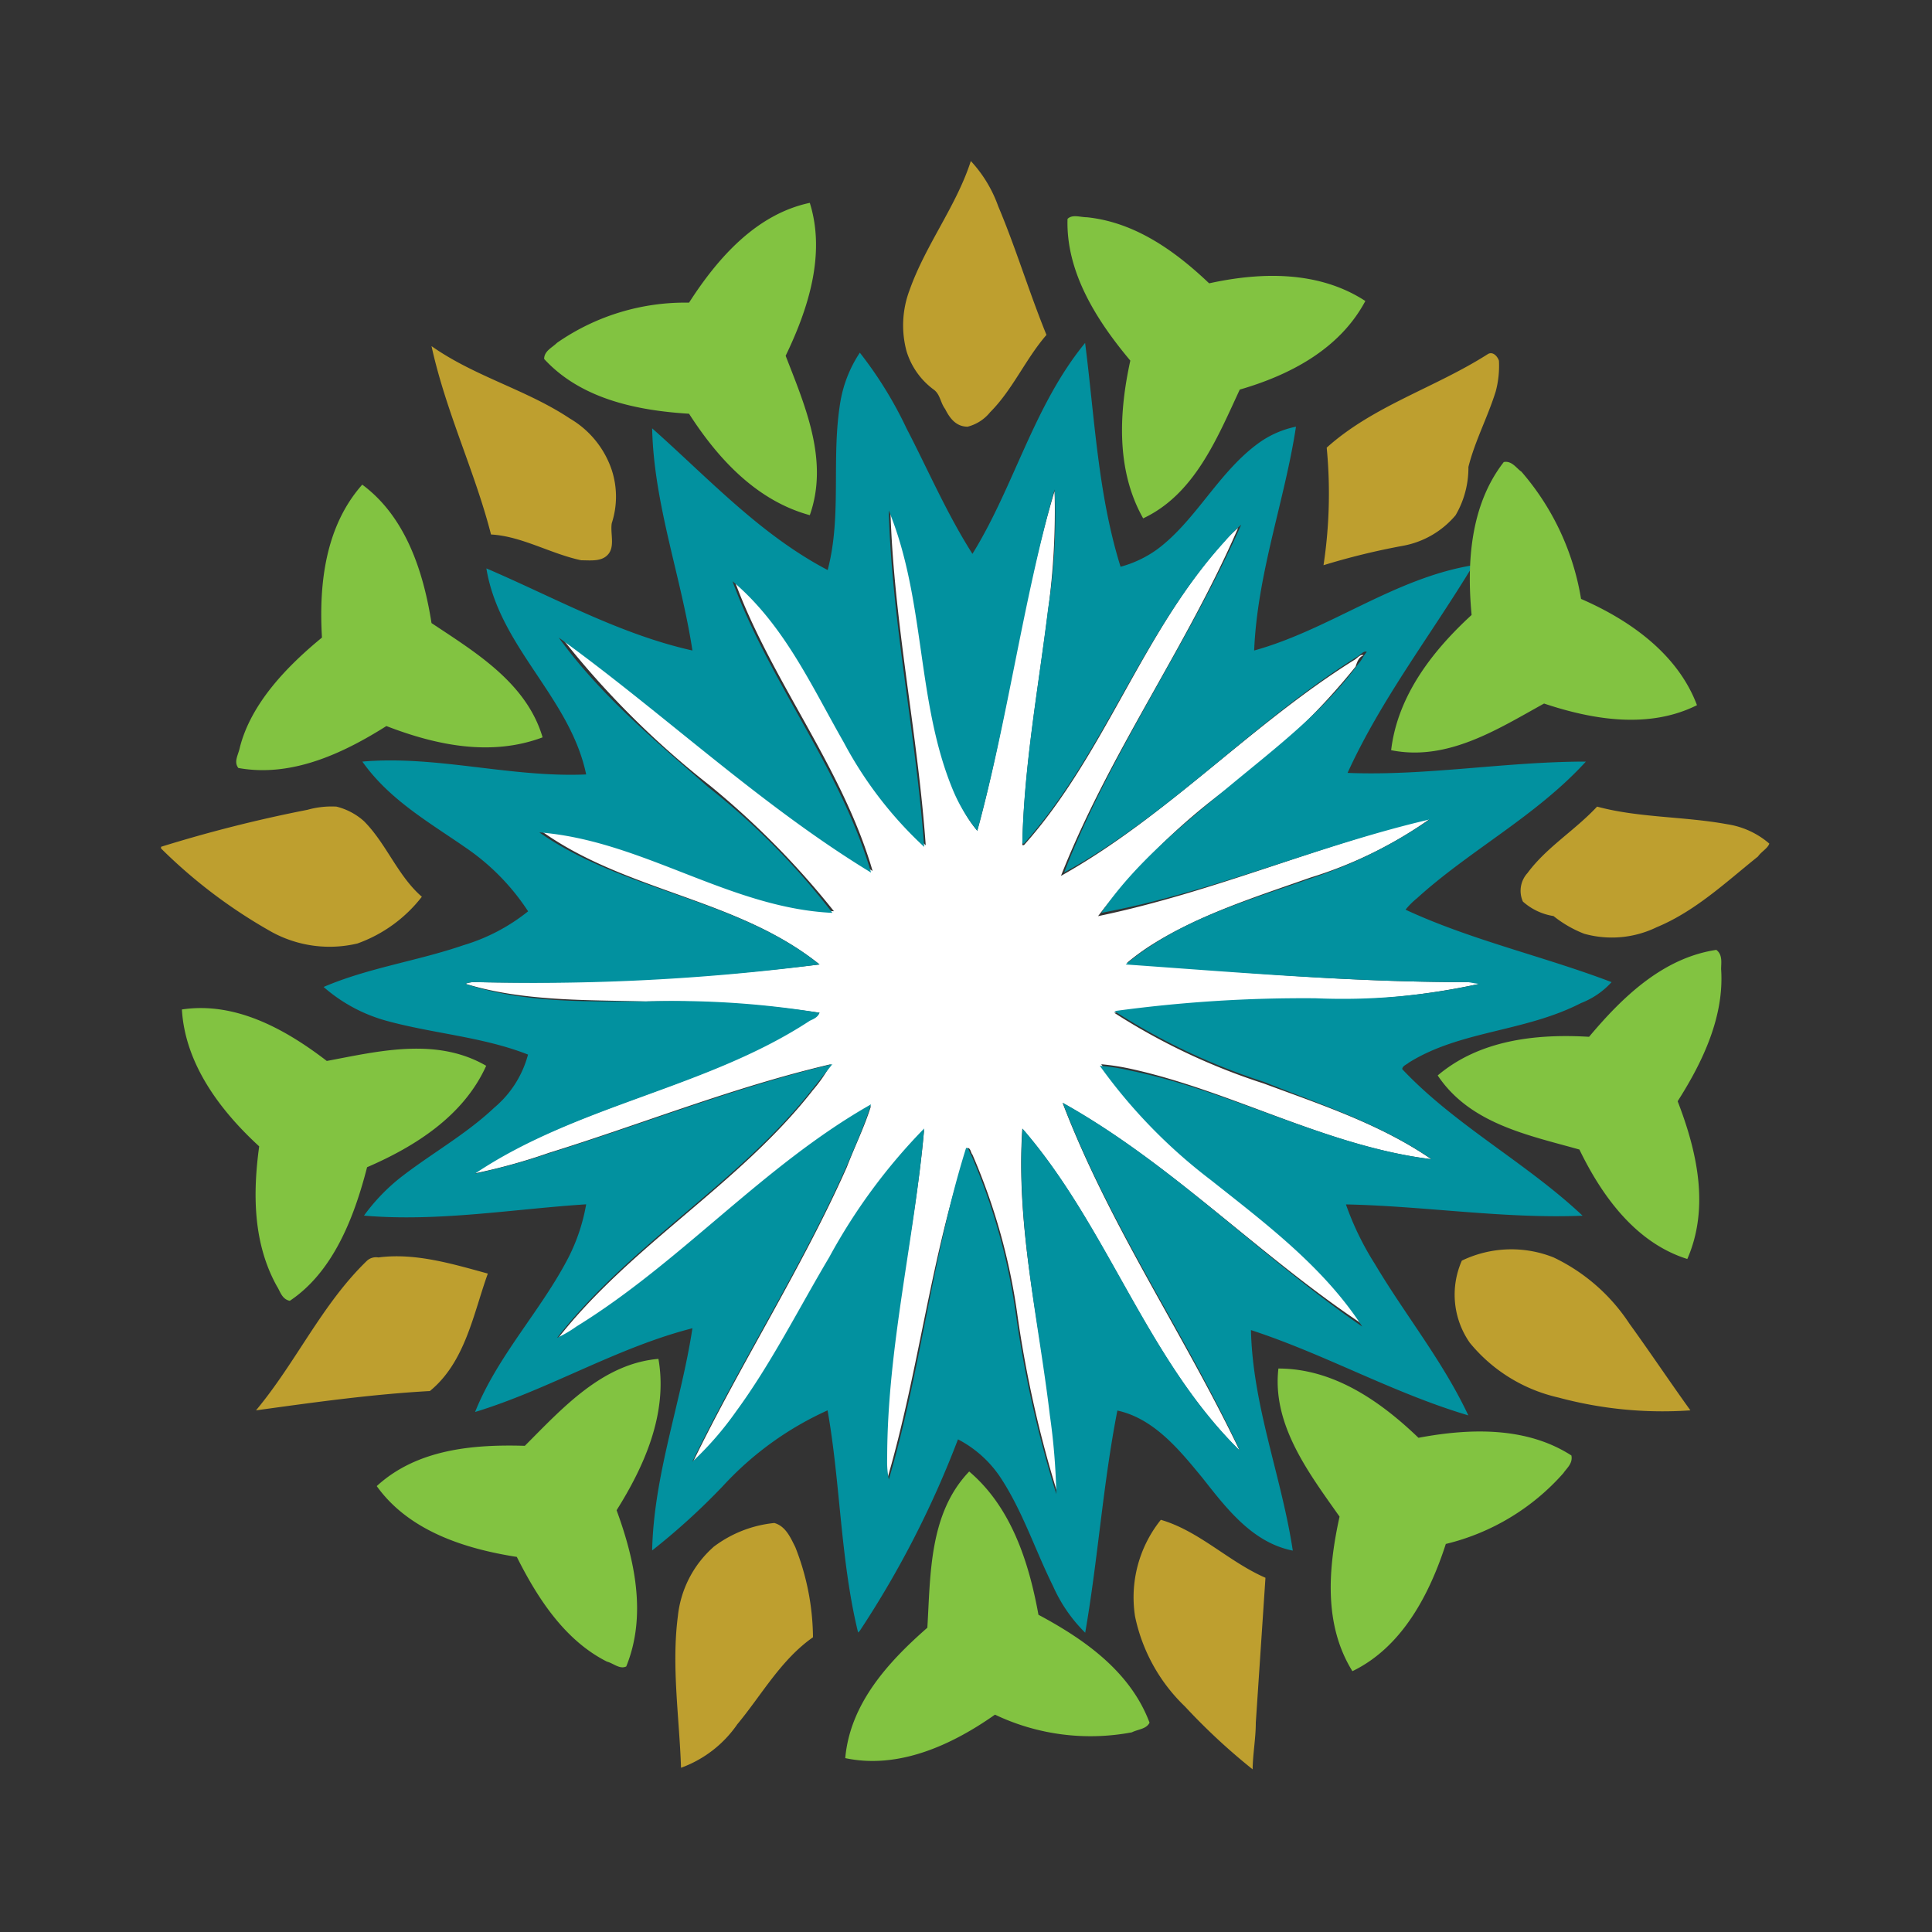
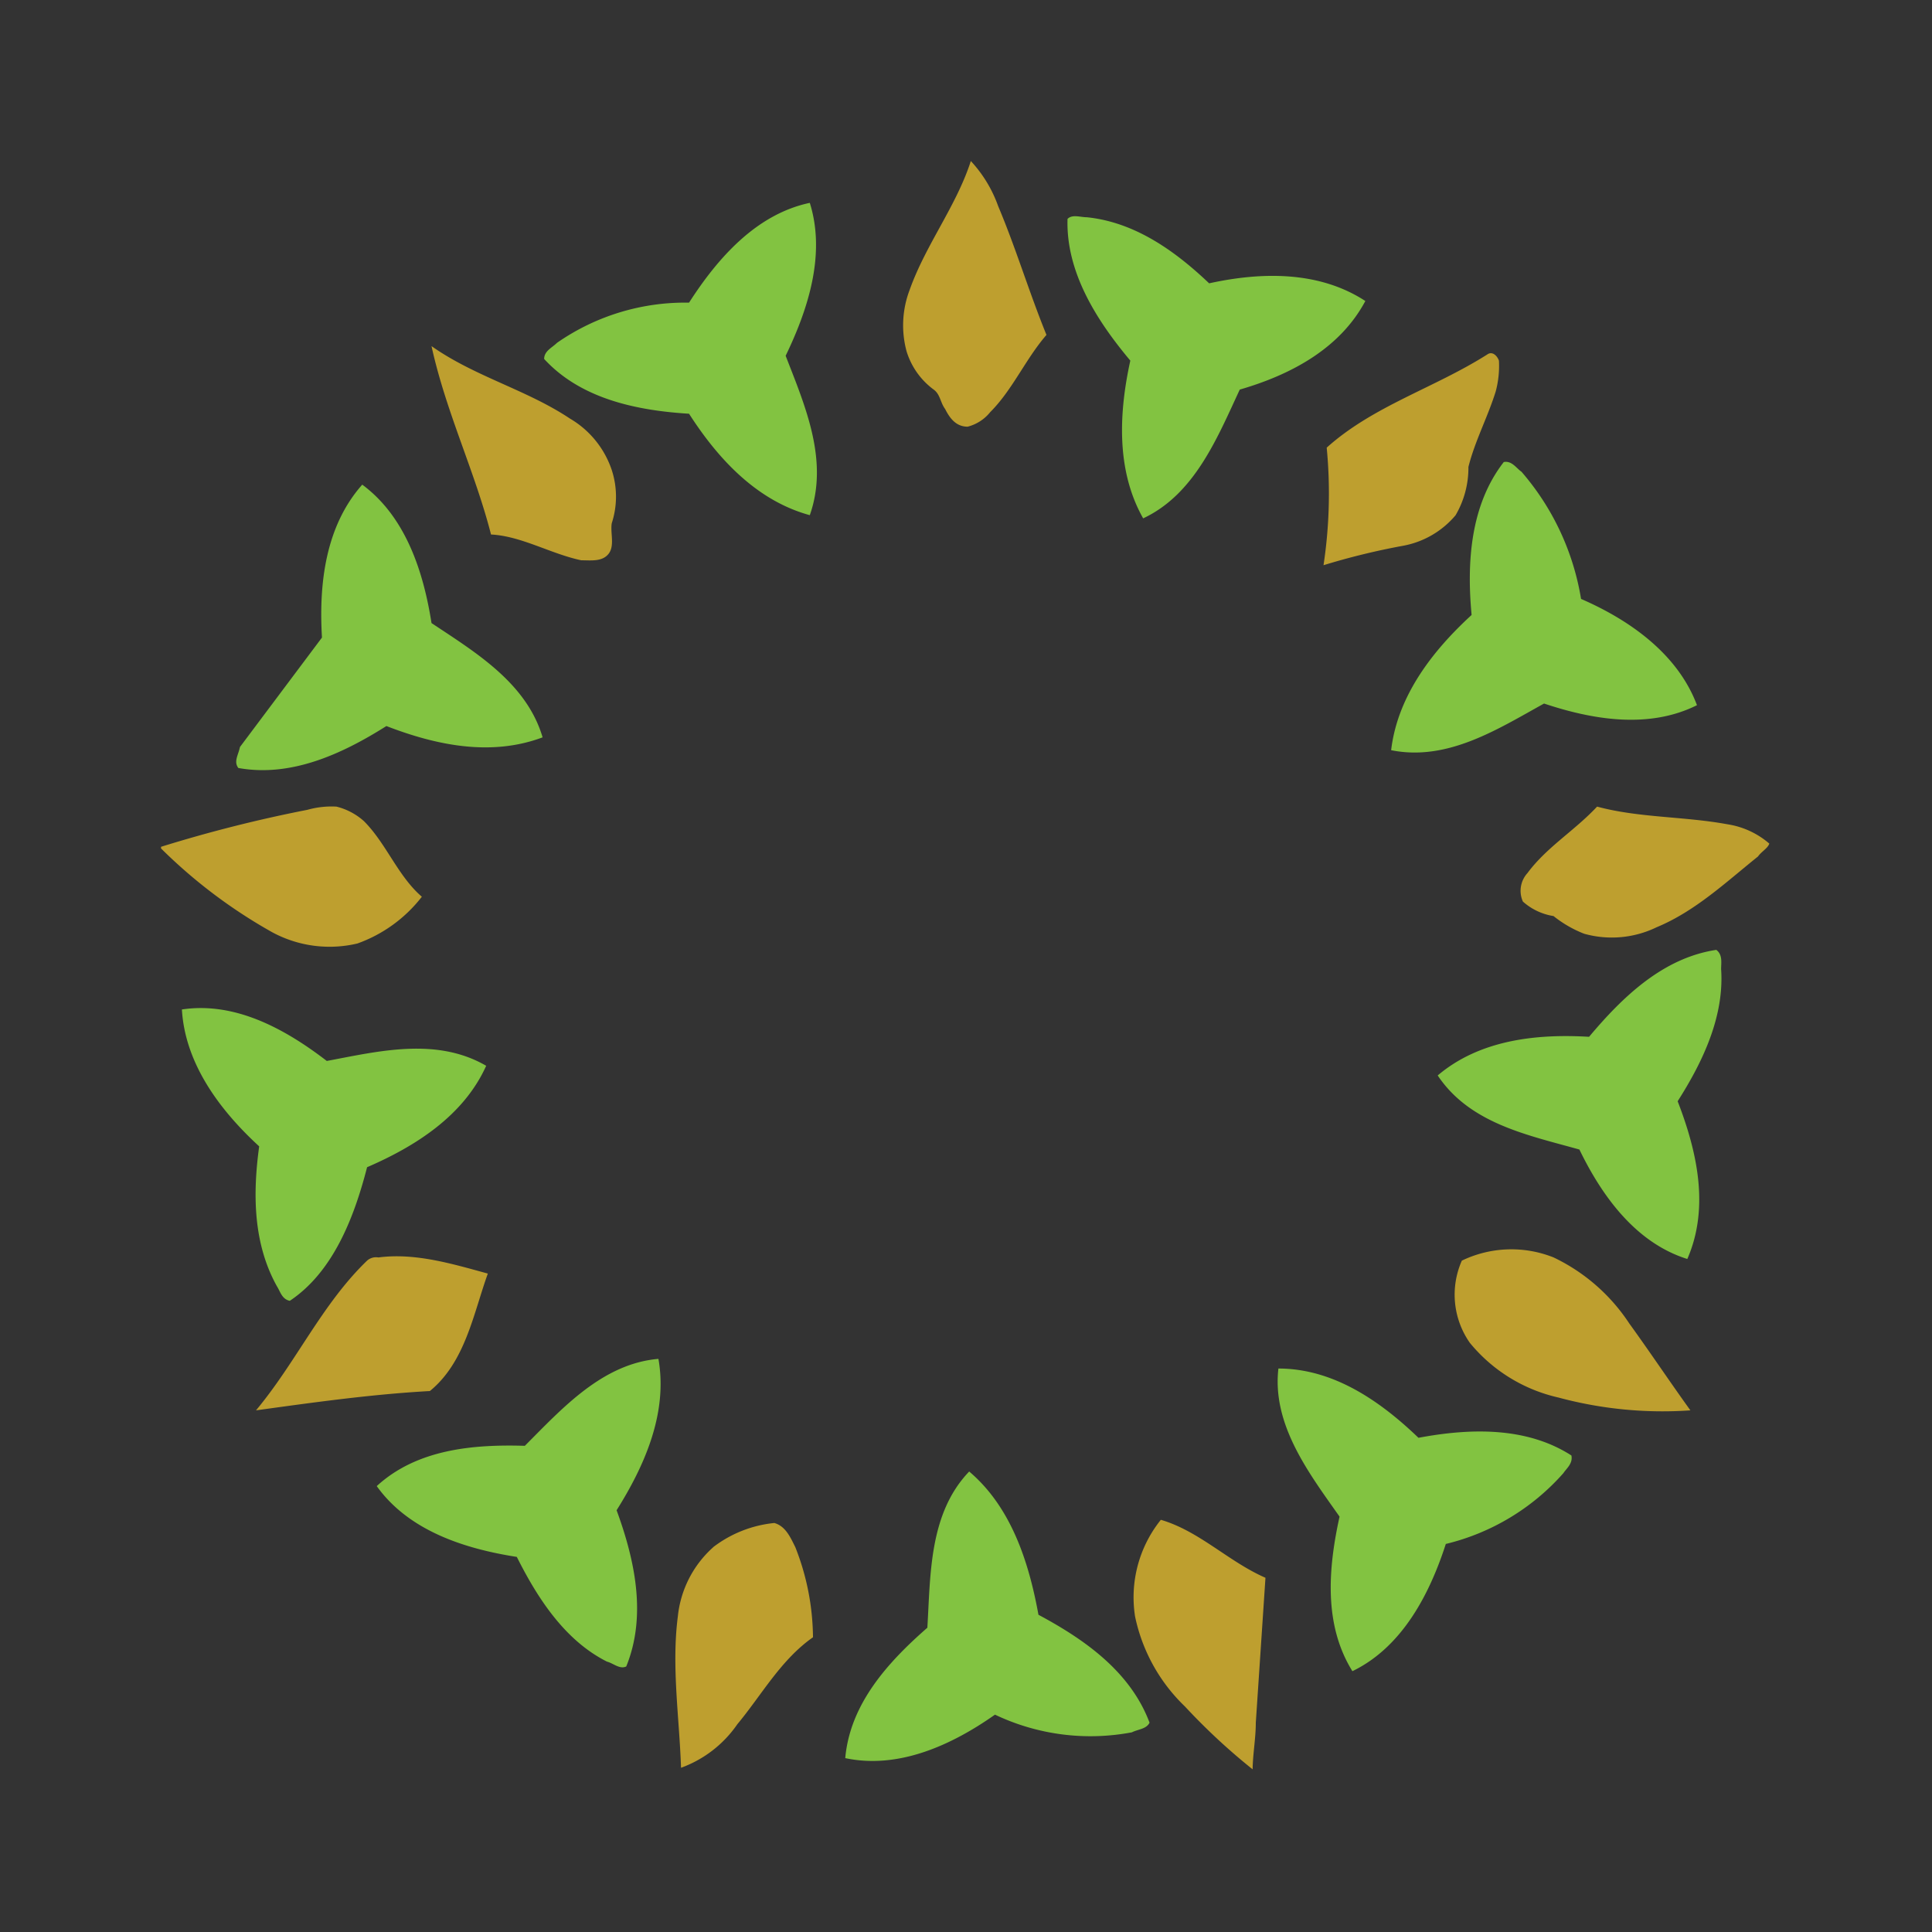
<svg xmlns="http://www.w3.org/2000/svg" id="Layer_1" data-name="Layer 1" viewBox="0 0 200 200">
  <rect x="0" y="0" width="200" height="200" fill="#333333" stroke="none" />
  <title>-flower-abstract</title>
-   <rect id="layer_1-2" data-name="layer 1" width="200" height="200" fill="none" />
-   <path id="ofl_flower-abstract_l_1" data-name="ofl flower-abstract l 1" d="M101.17,86c3.17-11.67,4.5-23.5,8-35.17a76.52,76.52,0,0,1-.67,12.33c-1,8-2.5,16.17-2.67,24.33H106c8.33-9.33,12.17-21.83,20.5-31.17a15.72,15.72,0,0,1,1.67-1.67C122.83,67,114.83,78,109.83,90.67c11-6.17,19.67-15.67,30.33-22.33.33-.17.67-.67,1-.5-.5.17-.67.67-.83,1.17A68.67,68.67,0,0,1,127,81.67a66.52,66.52,0,0,0-13.33,13.17c12-2.5,22.83-7.33,34.5-10.17a43.72,43.72,0,0,1-12.5,6.17c-5.67,2-11.5,3.83-16.5,7a23.85,23.85,0,0,0-2.5,1.83c11.5,1,23.33,2,35.17,2a3.33,3.33,0,0,1,1.33.17,73.53,73.53,0,0,1-17,1.67,144.22,144.22,0,0,0-20.83,1.33,66,66,0,0,0,15.5,7.33c5.83,2.17,12,4.17,17.33,7.83-10.83-1.33-20.5-7-31-9.33a24.68,24.68,0,0,0-3.17-.5A51.67,51.67,0,0,0,125.5,122c5.67,4.67,11.67,9,15.67,15.17-10.83-7.17-19.83-16.67-31.17-23,4.83,12.67,12.5,23.83,18.33,36-9.67-9.5-13.67-23.17-22.5-33.33-.67,10,1.67,19.83,3,29.67a67.42,67.42,0,0,1,.67,8.17,118.62,118.62,0,0,1-4.17-18.5,63.52,63.52,0,0,0-4.67-16.67c-.17-.17-.17-.67-.5-.67-3.83,11.17-5,23-8.33,34.33a9.5,9.5,0,0,1-.17-2.17c0-11.5,3-22.67,4-34a60,60,0,0,0-9.83,13.33c-3.17,5.33-6,11-9.67,16a33.33,33.33,0,0,1-4.5,5.17c5-10.33,11.33-20.17,16-30.67.83-2.17,1.83-4.17,2.5-6.33-11.17,6.33-19.67,16.33-30.5,23-.67.33-1.33.83-2,1.17,7.67-9.83,18.83-16,26.5-25.83A15.1,15.1,0,0,0,86,110.17c-10,2.33-19.5,6.17-29.17,9.17A60.27,60.27,0,0,1,49,121.5c10.83-7.17,24-8.83,34.67-15.83.5-.33,1-.5,1.17-.83a108.87,108.87,0,0,0-18-1.17c-6.17-.17-12.67,0-18.67-1.83a2.83,2.83,0,0,1,1.17-.17,253.33,253.33,0,0,0,35.5-1.83C76.33,93,64.83,92.33,56,86c10.67.83,19.67,7.67,30.33,8.33a86.1,86.1,0,0,0-12.83-13A90.93,90.93,0,0,1,58,65.83c11,8,20.83,17.33,32.33,24.33C87.17,79.33,79.83,70.5,76,60c5.17,4.5,8.17,10.83,11.5,16.67A37.68,37.68,0,0,0,95.83,87.5C95,75.83,92.5,64.33,92.17,52.67,96,62,95,72.5,98.83,81.67A12,12,0,0,0,101.17,86Z" fill="#fff" />
-   <path id="ofl_flower-abstract_l_2" data-name="ofl flower-abstract l 2" d="M100.67,57.33C105,50.33,107,42,112.33,35.5c1,7.83,1.33,15.67,3.67,23.17a11.67,11.67,0,0,0,3.83-1.83c4-3,6.33-8,10.5-11a10,10,0,0,1,3.83-1.67c-1.17,7.67-4,15.17-4.33,23.17,7.83-2.17,14.5-7.5,22.67-8.83-4.33,7.17-9.5,13.83-13,21.5,8.17.33,16.33-1.17,24.67-1.17C159,84.5,152.17,88,146.67,93a7.7,7.7,0,0,0-1.17,1.17c6.83,3.17,14.33,4.83,21.33,7.5a8.33,8.33,0,0,1-3.17,2.17c-5.83,3-12.5,2.83-17.83,6.17-.17.17-.67.33-.67.67,5.5,5.83,12.83,9.67,18.67,15.17-8.17.33-16.33-1-24.5-1.17a30.1,30.1,0,0,0,3,6.17c3.17,5.33,7,10,9.67,15.67-7.83-2.33-14.83-6.33-22.5-8.83.17,7.83,3.17,15.17,4.33,22.83-4.17-.83-6.83-4.33-9.33-7.5-2.33-2.83-5-6.17-8.83-7-1.5,7.67-2,15.33-3.33,23a15.7,15.7,0,0,1-3.33-4.83c-1.83-3.67-3.17-7.83-5.5-11.33A11.85,11.85,0,0,0,99.17,149,101.33,101.33,0,0,1,89,168.83l-.17.17C87,161.5,87,153.5,85.67,146a33.33,33.33,0,0,0-10.83,7.83,69.62,69.62,0,0,1-7.33,6.67c.17-7.83,3-15.33,4.17-23-7.83,2-14.83,6.33-22.5,8.67,2.33-5.83,6.83-10.5,9.67-16a19.43,19.43,0,0,0,1.83-5.5c-7.67.5-15.33,1.83-23,1.17A20,20,0,0,1,41.33,122c3.17-2.5,6.83-4.5,9.83-7.33a10.8,10.8,0,0,0,3.5-5.5C50,107.33,44.83,107,40,105.67a16.47,16.47,0,0,1-6.5-3.5c4.67-2,9.67-2.67,14.5-4.33a19.67,19.67,0,0,0,6.67-3.5,23.52,23.52,0,0,0-6.33-6.5c-3.83-2.67-8-5-10.83-9,7.67-.67,15.33,1.67,23.17,1.33-1.67-8-9-13.17-10.33-21.33,7,3,13.83,6.83,21.33,8.5-1.17-7.67-4-15.17-4.17-23,5.83,5.17,11.17,11,18.17,14.67,1.5-5.67.33-11.67,1.33-17.5a13.15,13.15,0,0,1,2-5,41.17,41.17,0,0,1,4.83,7.83c2.17,4.17,4.17,8.83,6.83,13m.5,28.67a17.28,17.28,0,0,1-2.5-4.17c-3.83-9.17-2.83-19.67-6.67-29C92.33,64.5,94.83,76,95.67,87.67a40.87,40.87,0,0,1-8.33-10.83C84,71,81.17,64.67,75.83,60.17,79.67,70.67,87,79.5,90.17,90.33c-11.5-7-21.5-16.5-32.33-24.33,4.33,6,10,10.67,15.5,15.5a72.85,72.85,0,0,1,12.83,13C75.5,94,66.5,87,55.83,86.17c8.83,6.17,20.5,6.83,29,13.67a229.32,229.32,0,0,1-35.5,1.83,2.83,2.83,0,0,0-1.17.17c6,2,12.33,1.83,18.67,1.83a93.33,93.33,0,0,1,18,1.17c-.17.5-.67.67-1,.83-10.67,7-24,8.67-34.67,15.83A68.58,68.58,0,0,0,57,119.33c9.67-3,19.33-6.83,29.17-9.17l-2,2.5c-7.67,9.83-18.83,16-26.5,25.83a12.43,12.43,0,0,0,2-1.17c10.83-6.67,19.33-16.67,30.5-23-.67,2.17-1.67,4.33-2.5,6.33-4.67,10.5-11,20.33-16,30.67a33.33,33.33,0,0,0,4.5-5.17c3.67-5,6.5-10.67,9.67-16a60,60,0,0,1,9.83-13.33c-1,11.5-3.83,22.67-3.83,34.17a9.5,9.5,0,0,0,.17,2.17c3.33-11.33,4.5-23.17,8-34.33.33,0,.33.5.5.67a63.52,63.52,0,0,1,4.67,16.67,118.62,118.62,0,0,0,4.17,18.5,67.42,67.42,0,0,0-.67-8.17c-1.17-9.83-3.5-19.67-2.83-29.67,8.83,10.17,12.83,23.83,22.5,33.33-5.67-12.17-13.5-23.33-18.33-36,11.33,6.33,20.33,15.83,31,23.17-4-6.17-10-10.67-15.67-15.17a55.32,55.32,0,0,1-11.5-11.83,20.83,20.83,0,0,1,3.17.5c10.67,2.17,20.33,7.83,31.17,9.17-5.33-3.67-11.5-5.67-17.33-8a66,66,0,0,1-15.5-7.33,144.22,144.22,0,0,1,20.83-1.33,65.25,65.25,0,0,0,17-1.5c-.5,0-1-.17-1.33-.17-11.83,0-23.67-1-35.33-1.83A23.85,23.85,0,0,1,119,98c5-3.33,10.83-5,16.5-7A48.53,48.53,0,0,0,148,84.83c-11.5,2.67-22.33,7.5-34,9.67,3.5-5.17,8.5-9.17,13.33-13.17s9.67-7.67,13.33-12.67c.33-.33.5-.83.83-1.17-.33-.17-.67.33-1,.5-10.67,6.67-19.33,16.33-30.33,22.33,4.83-12.5,12.83-23.67,18.33-36A15.72,15.72,0,0,0,126.83,56c-8.67,9.5-12.5,22-20.83,31.33h-.17C106,79.17,107.5,71.17,108.5,63a60.62,60.62,0,0,0,.67-12.33C105.83,62.5,104.33,74.5,101.17,86Z" fill="#02919f" />
  <path id="ofl_flower-abstract_l_3" data-name="ofl flower-abstract l 3" d="M100.5,16.67a13.52,13.52,0,0,1,2.83,4.67c1.83,4.33,3.17,8.83,5,13.33-2.17,2.5-3.5,5.67-5.83,8a4.38,4.38,0,0,1-2.33,1.5c-1.17,0-1.83-.83-2.33-1.83-.5-.67-.5-1.5-1.17-2a7.72,7.72,0,0,1-2.83-4A10.32,10.32,0,0,1,94.17,30C95.83,25.33,99,21.33,100.5,16.67ZM44.67,35.83c4.5,3.17,9.83,4.5,14.33,7.5a9.77,9.77,0,0,1,4.33,5.33,8.87,8.87,0,0,1,0,5.5c-.17,1,.33,2.33-.33,3.17s-1.83.67-2.83.67C57,57.33,54,55.5,50.83,55.33,49.17,48.83,46.17,42.67,44.67,35.83ZM154,36.67c.5-.33,1,.17,1.17.67a10.25,10.25,0,0,1-.33,3.17c-.83,2.67-2.17,5.17-2.83,7.83a9.72,9.72,0,0,1-1.33,5,9.3,9.3,0,0,1-5.5,3.17,72.83,72.83,0,0,0-8.17,2,49.58,49.58,0,0,0,.33-12.17C142.17,42,148.5,40.17,154,36.67ZM31.83,83.83a9.23,9.23,0,0,1,3-.33A6.67,6.67,0,0,1,37.67,85c2.33,2.33,3.5,5.67,6,7.83A14.7,14.7,0,0,1,37,97.67a12.48,12.48,0,0,1-8.83-1.17,53.33,53.33,0,0,1-11.5-8.67v-.17A144.1,144.1,0,0,1,31.83,83.83Zm126.33,6.5c2-2.67,4.83-4.33,7.17-6.83,4.33,1.17,9,1,13.5,1.83a8.63,8.63,0,0,1,4.33,2c-.17.5-.83.83-1.17,1.33-3.33,2.67-6.5,5.67-10.5,7.33a10.62,10.62,0,0,1-7.5.67,12.07,12.07,0,0,1-3.17-1.83,6.2,6.2,0,0,1-3.17-1.5A2.72,2.72,0,0,1,158.17,90.33Zm-6.83,40.17a11.8,11.8,0,0,1,9.5-.33,19.33,19.33,0,0,1,7.83,6.83c2.17,3,4.17,6,6.33,9a41.48,41.48,0,0,1-13.67-1.33,16.57,16.57,0,0,1-9.17-5.67A8.7,8.7,0,0,1,151.33,130.5ZM38,130.5a1.4,1.4,0,0,1,1.17-.33c3.83-.5,7.67.67,11.33,1.67C49,136,48.17,141,44.5,144c-6,.33-12,1.17-18,2C30.67,141,33.33,135,38,130.5Zm79.5,36.83a12.82,12.82,0,0,1,2.67-10c4,1.17,7,4.33,10.83,6l-1,15c0,1.67-.33,3.33-.33,5v-.17a64.65,64.65,0,0,1-7-6.5A18,18,0,0,1,117.5,167.33Zm-43.67-7.17a12.42,12.42,0,0,1,6.33-2.5c1.17.33,1.67,1.5,2.17,2.5a25.85,25.85,0,0,1,1.83,9.33c-3.33,2.33-5.33,6-7.83,9A12.08,12.08,0,0,1,70.5,183c-.17-5.17-1-10.5-.33-15.67A11.12,11.12,0,0,1,73.83,160.17Z" fill="#be9f2f" />
-   <path id="ofl_flower-abstract_l_4" data-name="ofl flower-abstract l 4" d="M71.33,31.33c3-4.67,7-9.17,12.5-10.33,1.67,5.33-.17,11-2.5,15.83,2,5.17,4.5,10.83,2.5,16.5-5.5-1.5-9.5-5.83-12.5-10.5-5.33-.33-11.17-1.5-15-5.67,0-.83.83-1.17,1.33-1.67A23.23,23.23,0,0,1,71.33,31.33ZM33.33,66c-.33-5.5.33-11.5,4.17-15.83,4.5,3.33,6.33,9,7.17,14.33,4.5,3,9.83,6.17,11.5,11.83-5.33,2-11,.83-16.17-1.17C35.5,78,30.17,80.5,24.67,79.5c-.5-.67,0-1.33.17-2.17C26,72.83,29.67,69,33.33,66Zm-6.5,52.67c-4-3.67-7.67-8.5-8-14.17,5.5-.83,10.67,2,15,5.33,5.33-1,11.33-2.5,16.5.5C48,115.5,43,118.67,38,120.83c-1.33,5.17-3.5,10.83-8,13.83-.83-.17-1-1-1.33-1.5C26.17,128.67,26.17,123.5,26.83,118.67Zm26.67,42.5c-5.33-.83-11.17-2.67-14.5-7.33,4.17-3.83,10-4.33,15.33-4.17,3.83-3.83,8-8.5,13.83-9,1,5.67-1.5,11.17-4.33,15.67,1.83,5,3.17,10.83,1,16.17-.67.33-1.33-.33-2-.5C58.5,169.83,55.67,165.5,53.5,161.17ZM103,177.5c-4.5,3.17-10,5.67-15.5,4.5.5-5.67,4.5-10,8.5-13.5.33-5.5.17-11.83,4.33-16.17,4.33,3.67,6.17,9.33,7.17,14.83,4.67,2.5,9.5,5.83,11.5,11.17-.33.67-1.17.67-1.83,1A23,23,0,0,1,103,177.5Zm46.67-17.67C148,165,145.17,170.5,140,173c-3-4.83-2.5-10.67-1.33-16-3.17-4.5-7-9.5-6.33-15.33,5.67,0,10.5,3.33,14.5,7.17,5.33-1,11.17-1.17,15.83,1.83.17.83-.5,1.33-.83,1.83A23.62,23.62,0,0,1,149.67,159.83Zm24-45.83c2,5.17,3.33,11,1,16.33-5.33-1.67-8.83-6.5-11.17-11.33-5.33-1.5-11.33-2.67-14.67-7.67,4.33-3.67,10.17-4.33,15.67-4,3.5-4.17,7.67-8.17,13.17-9,.67.5.5,1.33.5,2C178.5,105.17,176.33,109.83,173.67,114Zm-10-52c5,2.17,10,5.67,12,11-5,2.5-10.83,1.5-15.83-.17-4.83,2.67-10,6-15.83,4.83.67-5.67,4.33-10.33,8.33-14-.5-5.33-.17-11.33,3.33-15.83.83-.17,1.33.67,1.83,1A26.67,26.67,0,0,1,163.67,62Zm-38.5-32.67c5.33-1.17,11.33-1.33,16.17,1.83-2.67,5-7.83,7.67-13,9.17-2.33,5-4.67,10.83-10,13.33-2.83-5-2.5-11-1.33-16.33-3.5-4.17-6.67-9.17-6.5-14.67.5-.5,1.33-.17,2-.17C117.5,23,121.67,26,125.17,29.33Z" fill="#82c341" />
+   <path id="ofl_flower-abstract_l_4" data-name="ofl flower-abstract l 4" d="M71.33,31.33c3-4.67,7-9.17,12.5-10.33,1.67,5.33-.17,11-2.5,15.83,2,5.17,4.5,10.83,2.5,16.5-5.5-1.5-9.5-5.83-12.5-10.5-5.33-.33-11.17-1.5-15-5.67,0-.83.83-1.17,1.33-1.67A23.23,23.23,0,0,1,71.33,31.33ZM33.33,66c-.33-5.5.33-11.5,4.17-15.83,4.5,3.33,6.33,9,7.17,14.33,4.5,3,9.83,6.17,11.5,11.83-5.33,2-11,.83-16.17-1.17C35.5,78,30.17,80.5,24.67,79.5c-.5-.67,0-1.33.17-2.17Zm-6.5,52.67c-4-3.67-7.67-8.5-8-14.17,5.5-.83,10.67,2,15,5.33,5.33-1,11.33-2.5,16.5.5C48,115.5,43,118.67,38,120.83c-1.33,5.17-3.5,10.83-8,13.83-.83-.17-1-1-1.33-1.5C26.17,128.67,26.17,123.5,26.83,118.67Zm26.67,42.5c-5.33-.83-11.17-2.67-14.5-7.33,4.17-3.83,10-4.33,15.33-4.17,3.83-3.83,8-8.5,13.83-9,1,5.67-1.5,11.17-4.33,15.67,1.83,5,3.17,10.83,1,16.17-.67.33-1.33-.33-2-.5C58.5,169.83,55.67,165.5,53.5,161.17ZM103,177.5c-4.5,3.17-10,5.67-15.5,4.5.5-5.67,4.5-10,8.5-13.5.33-5.5.17-11.83,4.33-16.17,4.33,3.67,6.17,9.33,7.17,14.83,4.67,2.5,9.5,5.83,11.5,11.17-.33.67-1.17.67-1.83,1A23,23,0,0,1,103,177.5Zm46.67-17.67C148,165,145.17,170.5,140,173c-3-4.83-2.5-10.67-1.33-16-3.17-4.5-7-9.5-6.33-15.33,5.67,0,10.5,3.33,14.5,7.17,5.33-1,11.17-1.17,15.83,1.83.17.83-.5,1.33-.83,1.83A23.62,23.62,0,0,1,149.67,159.83Zm24-45.83c2,5.17,3.33,11,1,16.33-5.33-1.67-8.83-6.5-11.17-11.33-5.33-1.5-11.33-2.67-14.67-7.67,4.33-3.67,10.17-4.33,15.67-4,3.5-4.17,7.67-8.17,13.17-9,.67.5.5,1.33.5,2C178.5,105.17,176.33,109.83,173.67,114Zm-10-52c5,2.17,10,5.67,12,11-5,2.5-10.83,1.5-15.83-.17-4.83,2.67-10,6-15.83,4.83.67-5.67,4.33-10.33,8.33-14-.5-5.33-.17-11.33,3.33-15.83.83-.17,1.33.67,1.83,1A26.67,26.67,0,0,1,163.67,62Zm-38.5-32.67c5.33-1.17,11.33-1.33,16.17,1.83-2.67,5-7.83,7.67-13,9.17-2.33,5-4.67,10.83-10,13.33-2.83-5-2.5-11-1.33-16.33-3.5-4.17-6.67-9.17-6.5-14.67.5-.5,1.33-.17,2-.17C117.5,23,121.67,26,125.17,29.33Z" fill="#82c341" />
</svg>